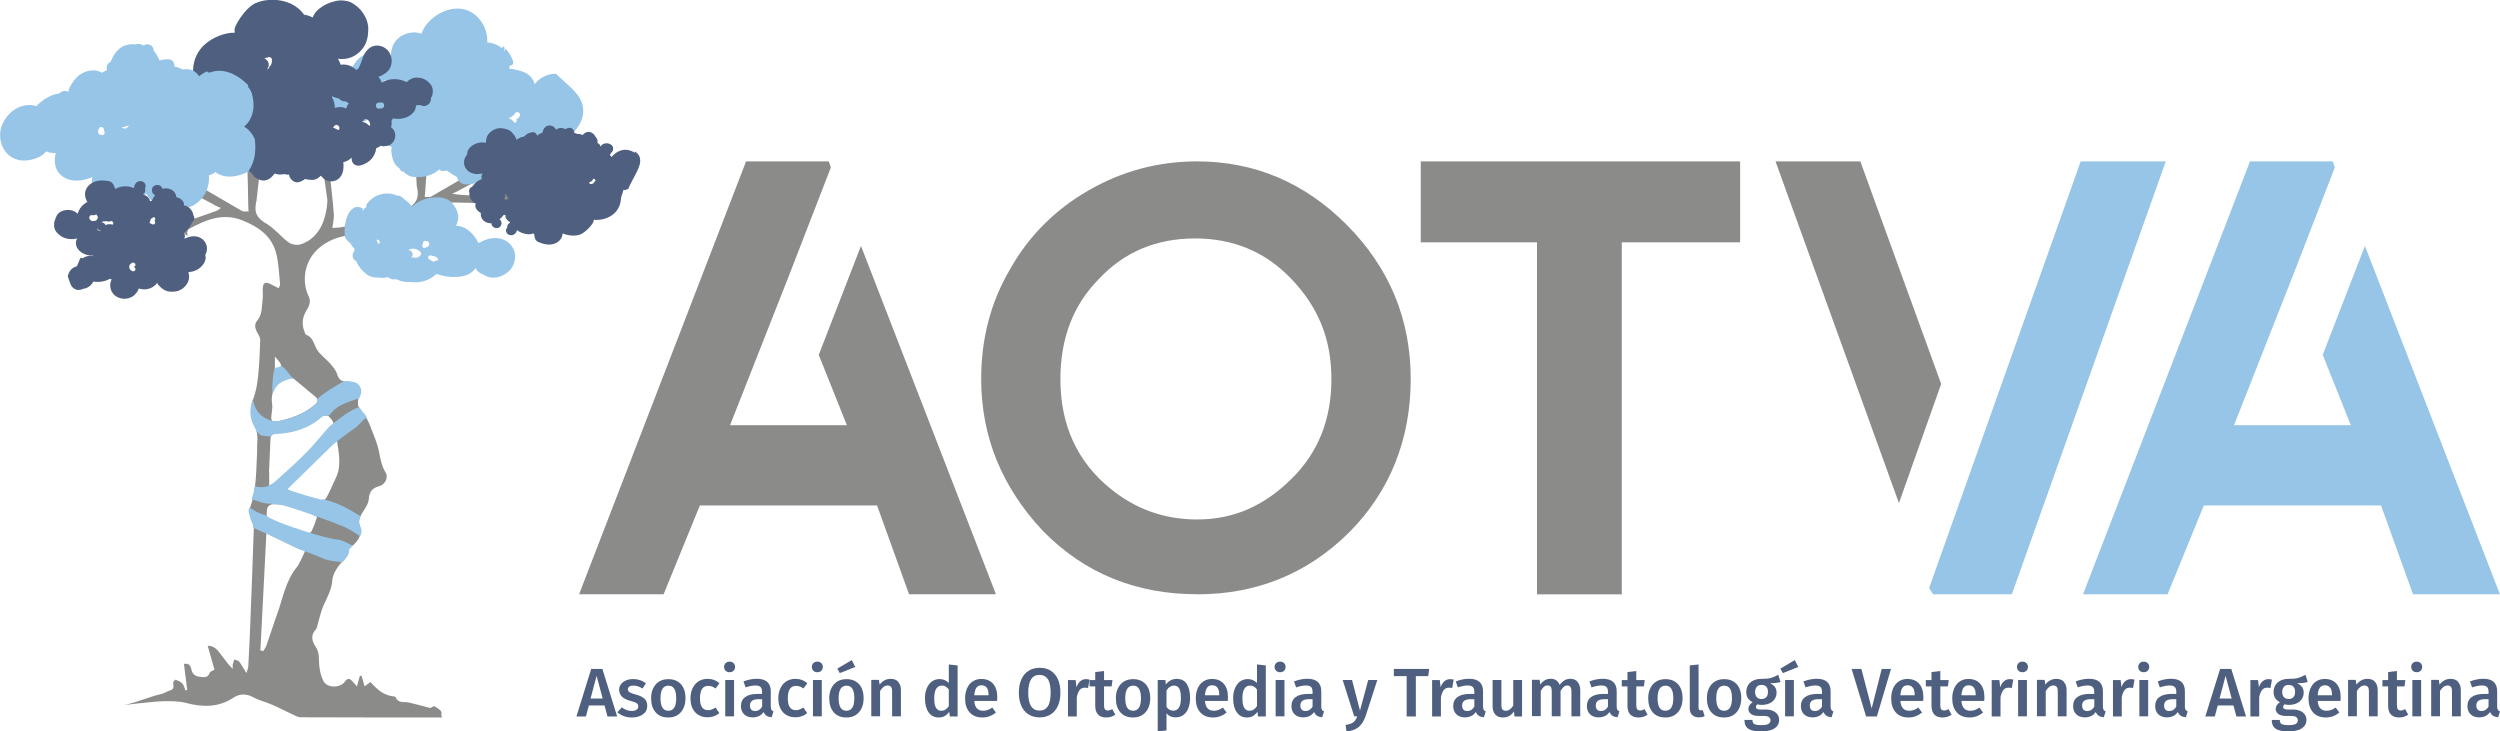
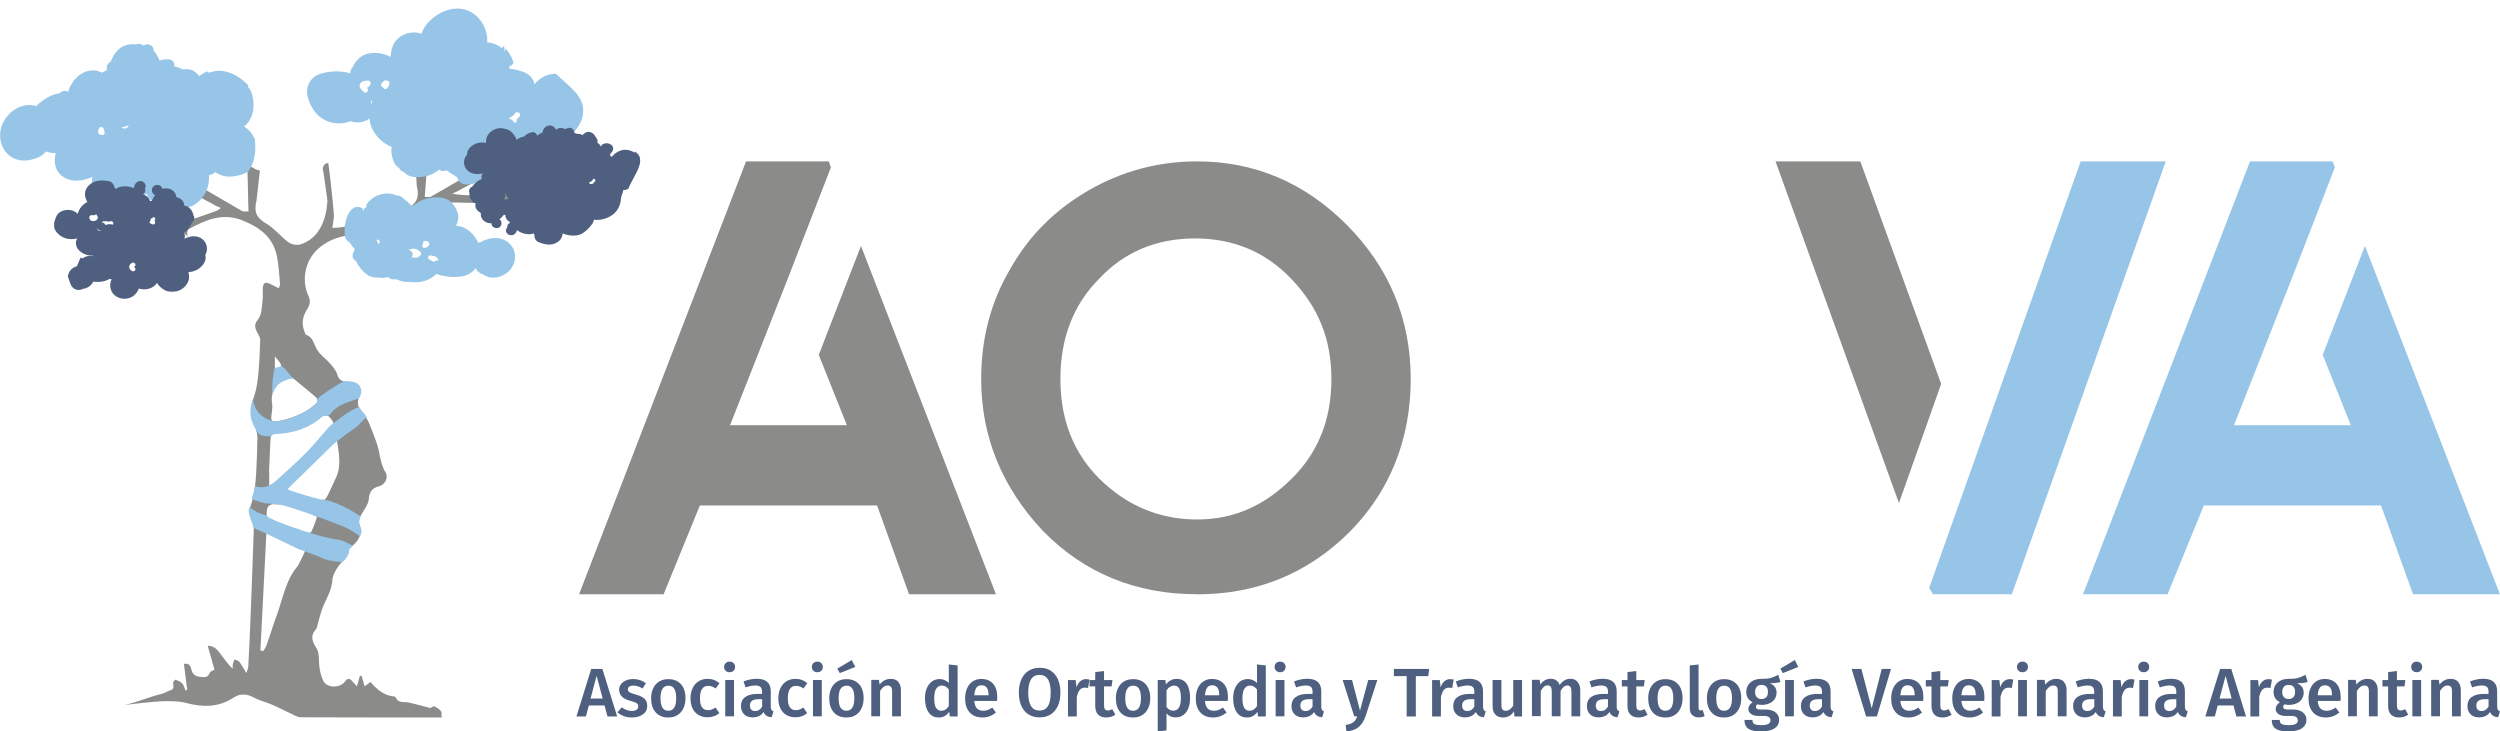
<svg xmlns="http://www.w3.org/2000/svg" id="Capa_2" data-name="Capa 2" viewBox="0 0 264.12 77.27">
  <defs>
    <style>
      .cls-1 {
        fill: #4e5f7f;
      }

      .cls-1, .cls-2, .cls-3 {
        stroke-width: 0px;
      }

      .cls-2 {
        fill: #96c5e8;
      }

      .cls-3 {
        fill: #8b8b8a;
      }
    </style>
  </defs>
  <g id="Capa_1-2" data-name="Capa 1">
    <g>
      <g>
        <path class="cls-1" d="M64.18,75.69l-.31-1.16h-1.66l-.31,1.16h-1l1.56-5.02h1.18l1.56,5.02h-1.02ZM62.39,73.8h1.28l-.64-2.4-.64,2.4Z" />
        <path class="cls-1" d="M68.24,72.19l-.36.55c-.33-.21-.65-.31-.97-.31-.18,0-.33.04-.43.11-.1.07-.15.16-.15.28,0,.09.02.16.07.22.04.06.12.11.24.16.11.05.28.11.51.17.42.11.73.26.93.44.2.18.3.44.3.77,0,.38-.16.68-.47.9-.31.22-.7.32-1.16.32-.32,0-.6-.05-.86-.15-.26-.1-.48-.23-.67-.4l.47-.52c.33.25.68.38,1.05.38.21,0,.37-.04.5-.12s.19-.2.19-.34c0-.11-.02-.2-.07-.27-.05-.07-.13-.12-.25-.17-.12-.05-.3-.11-.56-.18-.39-.11-.68-.26-.86-.45-.18-.19-.28-.43-.28-.72,0-.21.06-.4.19-.57s.3-.3.52-.4c.23-.1.48-.15.77-.15.52,0,.97.15,1.37.46Z" />
        <path class="cls-1" d="M71.94,72.28c.32.36.48.86.48,1.49,0,.4-.07.76-.22,1.06-.15.31-.35.55-.63.72-.27.17-.59.25-.97.25-.57,0-1.01-.18-1.33-.54-.32-.36-.48-.86-.48-1.49,0-.4.07-.76.22-1.06s.35-.54.63-.71c.27-.17.6-.25.97-.25.57,0,1.01.18,1.33.54ZM69.78,73.76c0,.46.07.79.21,1.01.14.22.35.32.62.32s.48-.11.62-.33c.14-.22.21-.55.21-1s-.07-.78-.21-1c-.14-.22-.34-.32-.61-.32-.56,0-.84.44-.84,1.32Z" />
        <path class="cls-1" d="M75.44,71.84c.2.07.39.19.57.34l-.41.56c-.13-.1-.26-.17-.38-.21-.12-.04-.25-.07-.4-.07-.58,0-.87.44-.87,1.32,0,.45.08.77.23.96.15.2.36.29.64.29.14,0,.26-.02.37-.07.11-.04.25-.11.4-.21l.41.59c-.36.3-.78.44-1.24.44-.37,0-.69-.08-.96-.24-.27-.16-.48-.39-.63-.69-.15-.3-.22-.65-.22-1.06s.07-.77.22-1.08c.15-.31.35-.55.63-.73.27-.17.59-.26.95-.26.25,0,.48.04.68.11Z" />
        <path class="cls-1" d="M77.5,70.06c.11.11.16.24.16.4s-.05.29-.16.4c-.11.11-.25.16-.42.16s-.31-.05-.42-.16c-.11-.11-.16-.24-.16-.4s.05-.29.16-.4c.11-.11.25-.16.42-.16s.32.05.42.16ZM77.55,71.84v3.84h-.93v-3.84h.93Z" />
        <path class="cls-1" d="M81.5,75c.05.07.12.12.22.16l-.2.62c-.22-.02-.4-.07-.53-.16-.14-.09-.24-.22-.32-.4-.13.19-.29.34-.49.43-.2.09-.42.14-.66.14-.38,0-.69-.11-.91-.33-.22-.22-.33-.5-.33-.86,0-.42.15-.74.45-.96.3-.22.74-.33,1.3-.33h.48v-.22c0-.25-.06-.42-.17-.52-.11-.1-.3-.15-.55-.15-.28,0-.62.07-1.02.2l-.22-.63c.48-.18.94-.28,1.4-.28.98,0,1.48.44,1.48,1.32v1.61c0,.15.02.26.07.33ZM80.52,74.65v-.78h-.39c-.6,0-.9.22-.9.67,0,.18.05.33.14.43s.23.15.41.15c.31,0,.56-.16.74-.47Z" />
        <path class="cls-1" d="M84.72,71.84c.2.07.39.19.57.34l-.41.56c-.13-.1-.26-.17-.38-.21-.12-.04-.25-.07-.4-.07-.58,0-.87.44-.87,1.32,0,.45.08.77.23.96.15.2.36.29.64.29.14,0,.26-.02.37-.07.11-.04.25-.11.4-.21l.41.59c-.36.3-.78.44-1.24.44-.37,0-.69-.08-.96-.24-.27-.16-.48-.39-.63-.69-.15-.3-.22-.65-.22-1.06s.07-.77.22-1.08c.15-.31.35-.55.63-.73.27-.17.59-.26.95-.26.25,0,.48.04.68.11Z" />
        <path class="cls-1" d="M86.77,70.06c.11.11.16.24.16.4s-.05.29-.16.4c-.11.11-.25.16-.42.16s-.31-.05-.42-.16c-.11-.11-.16-.24-.16-.4s.05-.29.16-.4c.11-.11.25-.16.42-.16s.32.05.42.16ZM86.82,71.84v3.84h-.93v-3.84h.93Z" />
        <path class="cls-1" d="M90.76,72.28c.32.36.48.86.48,1.49,0,.4-.07.76-.22,1.06-.15.31-.35.55-.63.72-.27.17-.59.25-.97.25-.57,0-1.01-.18-1.33-.54-.32-.36-.48-.86-.48-1.49,0-.4.07-.76.22-1.06s.35-.54.63-.71c.27-.17.6-.25.97-.25.57,0,1.01.18,1.33.54ZM89.98,69.73l.38.73-1.64.65-.26-.47,1.53-.91ZM88.6,73.76c0,.46.07.79.21,1.01.14.22.35.32.62.32s.48-.11.62-.33c.14-.22.21-.55.21-1s-.07-.78-.21-1c-.14-.22-.34-.32-.61-.32-.56,0-.84.44-.84,1.32Z" />
        <path class="cls-1" d="M94.89,72.04c.19.21.29.49.29.86v2.78h-.93v-2.64c0-.23-.04-.39-.12-.48-.08-.09-.2-.14-.35-.14s-.3.05-.43.15-.25.24-.37.43v2.67h-.93v-3.84h.81l.07.5c.31-.41.71-.61,1.17-.61.34,0,.61.1.8.31Z" />
        <path class="cls-1" d="M101.17,70.3v5.39h-.82l-.07-.49c-.12.18-.28.33-.46.44s-.4.16-.64.16c-.47,0-.83-.18-1.08-.55-.25-.36-.38-.86-.38-1.48,0-.39.06-.74.19-1.05.13-.31.31-.55.54-.72.23-.17.51-.26.82-.26.37,0,.69.14.97.41v-1.95l.93.1ZM99.88,74.97c.13-.08.24-.2.36-.37v-1.76c-.11-.14-.22-.24-.34-.31-.11-.07-.25-.1-.4-.1-.25,0-.44.11-.59.33-.14.22-.21.55-.21,1,0,.48.06.82.19,1.02.13.21.31.31.55.31.16,0,.31-.04.44-.12Z" />
        <path class="cls-1" d="M105.34,74.05h-2.41c.03.37.13.64.29.8.16.16.38.24.65.24.17,0,.33-.03.48-.08.15-.06.31-.14.48-.26l.39.53c-.43.34-.9.52-1.42.52-.59,0-1.04-.18-1.36-.54-.32-.36-.48-.85-.48-1.47,0-.39.07-.75.2-1.06.14-.31.33-.56.59-.73.26-.18.56-.27.92-.27.54,0,.95.17,1.25.51.3.34.44.82.44,1.43,0,.05,0,.17-.02.38ZM104.44,73.41c0-.67-.25-1.01-.75-1.01-.23,0-.41.08-.53.25s-.2.44-.23.8h1.51v-.04Z" />
        <path class="cls-1" d="M111,70.86c.33.2.58.5.76.89.18.39.27.87.27,1.42s-.09,1.02-.27,1.41c-.18.39-.43.69-.76.9-.33.21-.72.31-1.16.31s-.84-.1-1.17-.31c-.33-.2-.58-.5-.76-.89-.18-.39-.27-.86-.27-1.42s.09-1.01.27-1.41c.18-.39.43-.7.77-.9.33-.21.72-.31,1.17-.31s.84.1,1.17.31ZM108.94,71.75c-.2.3-.31.78-.31,1.44,0,1.25.4,1.88,1.19,1.88.39,0,.68-.15.88-.45.2-.3.3-.78.3-1.44s-.1-1.13-.3-1.43c-.2-.3-.5-.45-.88-.45s-.68.15-.89.45Z" />
        <path class="cls-1" d="M115.11,71.79l-.16.9c-.12-.03-.23-.04-.34-.04-.23,0-.41.08-.54.24-.13.16-.23.41-.31.75v2.05h-.93v-3.84h.81l.09.76c.09-.28.23-.49.4-.64.17-.15.38-.22.6-.22.14,0,.27.02.39.05Z" />
        <path class="cls-1" d="M117.82,75.51c-.14.1-.29.17-.45.22s-.34.07-.51.07c-.38,0-.67-.11-.86-.32-.2-.21-.29-.52-.29-.93v-2.03h-.6v-.67h.6v-.85l.93-.11v.96h.89l-.09.67h-.8v2.01c0,.19.03.32.1.41s.17.12.31.12.29-.05.46-.14l.33.6Z" />
        <path class="cls-1" d="M121.04,72.28c.32.36.48.86.48,1.49,0,.4-.07.76-.22,1.06-.15.31-.35.55-.63.72-.27.17-.59.25-.97.25-.57,0-1.01-.18-1.33-.54-.32-.36-.48-.86-.48-1.49,0-.4.07-.76.22-1.06s.35-.54.63-.71c.27-.17.6-.25.97-.25.57,0,1.01.18,1.33.54ZM118.88,73.76c0,.46.07.79.21,1.01.14.22.35.32.62.32s.48-.11.62-.33c.14-.22.21-.55.21-1s-.07-.78-.21-1c-.14-.22-.34-.32-.61-.32-.56,0-.84.44-.84,1.32Z" />
        <path class="cls-1" d="M125.38,72.26c.23.35.35.85.35,1.49,0,.4-.06.75-.18,1.06-.12.31-.29.55-.52.72-.23.17-.5.26-.82.26-.41,0-.73-.14-.97-.42v1.8l-.93.1v-5.43h.81l.05.47c.15-.19.32-.34.52-.44.19-.1.4-.15.61-.15.48,0,.84.18,1.08.53ZM124.76,73.76c0-.47-.06-.81-.18-1.02-.12-.21-.3-.31-.55-.31-.16,0-.3.05-.44.14s-.25.22-.35.38v1.73c.18.27.41.4.71.4.54,0,.81-.44.81-1.32Z" />
        <path class="cls-1" d="M129.71,74.05h-2.41c.03.37.13.64.29.8.16.16.38.24.65.24.17,0,.33-.03.48-.08.15-.06.31-.14.48-.26l.39.53c-.43.34-.9.52-1.42.52-.59,0-1.04-.18-1.36-.54-.32-.36-.48-.85-.48-1.47,0-.39.07-.75.2-1.06.14-.31.33-.56.59-.73.26-.18.56-.27.92-.27.54,0,.95.17,1.25.51.3.34.44.82.44,1.43,0,.05,0,.17-.02.38ZM128.81,73.41c0-.67-.25-1.01-.75-1.01-.23,0-.41.08-.53.25s-.2.44-.23.8h1.51v-.04Z" />
        <path class="cls-1" d="M133.73,70.3v5.39h-.82l-.07-.49c-.12.18-.28.33-.46.44s-.4.16-.64.16c-.47,0-.83-.18-1.08-.55-.25-.36-.38-.86-.38-1.48,0-.39.06-.74.19-1.05.13-.31.31-.55.54-.72.23-.17.51-.26.82-.26.37,0,.69.14.97.41v-1.95l.93.1ZM132.44,74.97c.13-.08.24-.2.36-.37v-1.76c-.11-.14-.22-.24-.34-.31-.11-.07-.25-.1-.4-.1-.25,0-.44.11-.59.33-.14.22-.21.55-.21,1,0,.48.06.82.19,1.02.13.21.31.31.55.31.16,0,.31-.04.44-.12Z" />
        <path class="cls-1" d="M135.66,70.06c.11.11.16.24.16.4s-.05.29-.16.4c-.11.11-.25.16-.42.16s-.31-.05-.42-.16c-.11-.11-.16-.24-.16-.4s.05-.29.16-.4c.11-.11.25-.16.42-.16s.32.05.42.16ZM135.7,71.84v3.84h-.93v-3.84h.93Z" />
        <path class="cls-1" d="M139.66,75c.05.07.12.12.22.16l-.2.62c-.22-.02-.4-.07-.53-.16-.14-.09-.24-.22-.32-.4-.13.19-.29.34-.49.43-.2.09-.42.14-.66.14-.38,0-.69-.11-.91-.33-.22-.22-.33-.5-.33-.86,0-.42.15-.74.45-.96.3-.22.74-.33,1.3-.33h.48v-.22c0-.25-.06-.42-.17-.52-.11-.1-.3-.15-.55-.15-.28,0-.62.07-1.02.2l-.22-.63c.48-.18.94-.28,1.4-.28.98,0,1.48.44,1.48,1.32v1.61c0,.15.02.26.07.33ZM138.67,74.65v-.78h-.39c-.6,0-.9.22-.9.67,0,.18.05.33.14.43s.23.15.41.15c.31,0,.56-.16.74-.47Z" />
        <path class="cls-1" d="M144.25,75.7c-.16.47-.39.84-.71,1.11-.31.26-.75.42-1.29.46l-.09-.68c.25-.04.45-.09.61-.16.15-.07.27-.16.37-.28.09-.12.18-.27.25-.47h-.32l-1.22-3.84h.99l.84,3.23.87-3.23h.96l-1.25,3.86Z" />
        <path class="cls-1" d="M150.99,70.67l-.1.76h-1.31v4.26h-.97v-4.26h-1.35v-.76h3.73Z" />
        <path class="cls-1" d="M153.58,71.79l-.16.9c-.12-.03-.23-.04-.34-.04-.23,0-.41.08-.54.24-.13.16-.23.41-.31.75v2.05h-.93v-3.84h.81l.09.76c.09-.28.23-.49.4-.64.17-.15.38-.22.6-.22.14,0,.27.02.39.05Z" />
        <path class="cls-1" d="M156.75,75c.05.07.12.12.22.16l-.2.62c-.22-.02-.4-.07-.53-.16-.14-.09-.24-.22-.32-.4-.13.19-.29.34-.49.43-.2.09-.42.14-.66.14-.38,0-.69-.11-.91-.33-.22-.22-.33-.5-.33-.86,0-.42.15-.74.45-.96.3-.22.74-.33,1.3-.33h.48v-.22c0-.25-.06-.42-.17-.52-.11-.1-.3-.15-.55-.15-.28,0-.62.07-1.02.2l-.22-.63c.48-.18.94-.28,1.4-.28.98,0,1.48.44,1.48,1.32v1.61c0,.15.02.26.07.33ZM155.76,74.65v-.78h-.39c-.6,0-.9.22-.9.67,0,.18.05.33.14.43s.23.15.41.15c.31,0,.56-.16.74-.47Z" />
        <path class="cls-1" d="M160.81,75.69h-.81l-.05-.54c-.14.22-.31.38-.5.49-.19.11-.42.16-.68.16-.34,0-.61-.11-.8-.32s-.28-.5-.28-.88v-2.76h.93v2.65c0,.22.04.37.11.46.07.09.19.14.36.14.3,0,.55-.18.78-.55v-2.7h.93v3.84Z" />
        <path class="cls-1" d="M166.67,72.05c.18.21.28.5.28.85v2.78h-.93v-2.64c0-.41-.14-.62-.42-.62-.15,0-.28.05-.39.14-.11.09-.22.24-.34.44v2.67h-.93v-2.64c0-.41-.14-.62-.42-.62-.16,0-.29.05-.4.14-.11.09-.22.24-.34.44v2.67h-.93v-3.84h.81l.07.5c.29-.41.66-.61,1.11-.61.22,0,.42.06.58.17.16.11.28.27.35.48.16-.21.33-.37.51-.48s.4-.17.64-.17c.31,0,.56.11.74.32Z" />
        <path class="cls-1" d="M170.87,75c.05.07.12.12.22.16l-.2.62c-.22-.02-.4-.07-.53-.16-.14-.09-.24-.22-.32-.4-.13.19-.29.34-.49.43s-.42.14-.66.14c-.38,0-.69-.11-.91-.33-.22-.22-.33-.5-.33-.86,0-.42.15-.74.45-.96.3-.22.74-.33,1.3-.33h.48v-.22c0-.25-.06-.42-.17-.52-.11-.1-.3-.15-.55-.15-.28,0-.62.07-1.02.2l-.22-.63c.48-.18.94-.28,1.4-.28.98,0,1.48.44,1.48,1.32v1.61c0,.15.02.26.07.33ZM169.88,74.65v-.78h-.39c-.6,0-.9.22-.9.67,0,.18.05.33.14.43.09.1.23.15.41.15.31,0,.56-.16.74-.47Z" />
        <path class="cls-1" d="M174.05,75.51c-.14.1-.29.17-.45.22s-.34.07-.51.07c-.38,0-.66-.11-.86-.32-.2-.21-.29-.52-.29-.93v-2.03h-.6v-.67h.6v-.85l.93-.11v.96h.89l-.09.67h-.8v2.01c0,.19.03.32.1.41.07.08.17.12.31.12s.29-.05.46-.14l.33.6Z" />
        <path class="cls-1" d="M177.28,72.28c.32.36.48.86.48,1.49,0,.4-.07.76-.22,1.06-.15.31-.35.55-.63.72-.27.17-.59.25-.97.25-.57,0-1.01-.18-1.33-.54-.32-.36-.48-.86-.48-1.49,0-.4.07-.76.22-1.06.15-.31.35-.54.63-.71.27-.17.6-.25.97-.25.57,0,1.01.18,1.33.54ZM175.12,73.76c0,.46.07.79.21,1.01.14.22.35.32.62.32s.48-.11.62-.33c.14-.22.21-.55.21-1s-.07-.78-.21-1c-.14-.22-.34-.32-.61-.32-.56,0-.84.44-.84,1.32Z" />
        <path class="cls-1" d="M178.77,75.54c-.17-.17-.25-.42-.25-.73v-4.51l.93-.1v4.58c0,.18.07.27.22.27.07,0,.15-.01.22-.04l.2.65c-.19.09-.4.13-.62.13-.3,0-.53-.09-.69-.26Z" />
        <path class="cls-1" d="M183.48,72.28c.32.36.48.86.48,1.49,0,.4-.07.76-.22,1.06-.15.31-.35.55-.63.72-.27.17-.59.25-.97.25-.57,0-1.01-.18-1.33-.54-.32-.36-.48-.86-.48-1.49,0-.4.07-.76.22-1.06.15-.31.35-.54.63-.71.27-.17.6-.25.97-.25.57,0,1.01.18,1.33.54ZM181.32,73.76c0,.46.07.79.21,1.01.14.22.35.32.62.32s.48-.11.62-.33c.14-.22.21-.55.21-1s-.07-.78-.21-1c-.14-.22-.34-.32-.61-.32-.56,0-.84.44-.84,1.32Z" />
        <path class="cls-1" d="M188.1,72.05c-.25.09-.62.13-1.11.13.24.11.41.24.53.4.11.16.17.36.17.59,0,.25-.06.47-.19.67-.12.19-.3.35-.54.46-.24.11-.51.17-.83.17-.17,0-.33-.02-.46-.06-.11.07-.16.17-.16.28,0,.18.15.27.46.27h.59c.28,0,.53.05.74.14.21.09.37.22.49.39s.17.35.17.56c0,.39-.16.69-.49.9-.33.22-.8.32-1.42.32-.45,0-.8-.05-1.05-.14-.25-.09-.44-.22-.54-.4-.11-.17-.16-.4-.16-.67h.84c0,.14.03.24.08.32.05.08.14.14.28.17.13.04.33.06.58.06.35,0,.6-.04.75-.13.15-.09.22-.21.22-.38,0-.15-.06-.26-.17-.34-.11-.08-.27-.12-.49-.12h-.58c-.36,0-.64-.07-.82-.21s-.28-.32-.28-.53c0-.14.04-.27.12-.39s.19-.23.33-.32c-.23-.12-.4-.27-.51-.45-.11-.18-.16-.39-.16-.64,0-.28.07-.52.2-.73.14-.21.32-.37.56-.48.24-.11.52-.17.83-.17.41,0,.74-.02.98-.09.25-.07.52-.18.81-.34l.23.74ZM185.6,72.57c-.12.13-.18.31-.18.53s.06.42.18.55c.12.14.29.2.5.2s.39-.07.51-.2c.12-.13.17-.32.17-.56,0-.48-.23-.73-.7-.73-.21,0-.37.07-.49.2Z" />
        <path class="cls-1" d="M189.61,69.73l.38.73-1.64.65-.26-.47,1.53-.91ZM189.52,71.84v3.84h-.93v-3.84h.93Z" />
        <path class="cls-1" d="M193.48,75c.05.07.12.12.22.16l-.2.62c-.22-.02-.4-.07-.53-.16-.14-.09-.24-.22-.32-.4-.13.19-.29.34-.49.43-.2.09-.42.14-.66.14-.38,0-.69-.11-.91-.33-.22-.22-.33-.5-.33-.86,0-.42.15-.74.45-.96s.74-.33,1.3-.33h.48v-.22c0-.25-.06-.42-.17-.52s-.3-.15-.55-.15c-.28,0-.62.07-1.02.2l-.22-.63c.48-.18.94-.28,1.4-.28.98,0,1.47.44,1.47,1.32v1.61c0,.15.02.26.07.33ZM192.49,74.65v-.78h-.39c-.6,0-.9.22-.9.67,0,.18.05.33.14.43.09.1.23.15.41.15.31,0,.56-.16.74-.47Z" />
        <path class="cls-1" d="M199.78,70.67l-1.49,5.02h-1.14l-1.53-5.02h1.03l1.09,4.17,1.06-4.17h.98Z" />
        <path class="cls-1" d="M203.18,74.05h-2.41c.03.37.13.64.29.8.16.16.38.24.65.24.17,0,.33-.03.48-.08.15-.06.31-.14.48-.26l.39.53c-.43.34-.9.52-1.42.52-.59,0-1.04-.18-1.36-.54-.32-.36-.48-.85-.48-1.47,0-.39.07-.75.2-1.06.14-.31.33-.56.59-.73.26-.18.56-.27.92-.27.54,0,.95.17,1.25.51.3.34.44.82.44,1.43,0,.05,0,.17-.02.38ZM202.28,73.41c0-.67-.25-1.01-.75-1.01-.23,0-.41.08-.53.25-.13.17-.2.44-.23.8h1.51v-.04Z" />
        <path class="cls-1" d="M206.17,75.51c-.14.1-.29.17-.45.22s-.34.07-.51.07c-.38,0-.67-.11-.86-.32s-.29-.52-.29-.93v-2.03h-.6v-.67h.6v-.85l.93-.11v.96h.89l-.09.67h-.8v2.01c0,.19.03.32.1.41.07.08.17.12.31.12s.29-.05.46-.14l.33.6Z" />
        <path class="cls-1" d="M209.63,74.05h-2.41c.03.37.13.64.29.8.16.16.38.24.65.24.17,0,.33-.03.48-.08.15-.06.31-.14.48-.26l.39.53c-.43.34-.9.52-1.42.52-.59,0-1.04-.18-1.36-.54-.32-.36-.48-.85-.48-1.47,0-.39.07-.75.2-1.06.14-.31.33-.56.59-.73.26-.18.56-.27.92-.27.54,0,.95.17,1.25.51.3.34.44.82.44,1.43,0,.05,0,.17-.02.38ZM208.73,73.41c0-.67-.25-1.01-.75-1.01-.23,0-.41.08-.53.25-.13.17-.2.44-.23.8h1.51v-.04Z" />
        <path class="cls-1" d="M212.7,71.79l-.16.9c-.12-.03-.23-.04-.34-.04-.23,0-.41.08-.54.24-.13.16-.24.41-.31.75v2.05h-.93v-3.84h.81l.09.76c.09-.28.22-.49.4-.64.17-.15.38-.22.6-.22.14,0,.27.02.39.05Z" />
        <path class="cls-1" d="M214.09,70.06c.11.11.16.24.16.4s-.05.29-.16.4-.25.16-.42.16-.31-.05-.42-.16c-.11-.11-.16-.24-.16-.4s.05-.29.16-.4.25-.16.42-.16.32.05.42.16ZM214.14,71.84v3.84h-.93v-3.84h.93Z" />
        <path class="cls-1" d="M218.04,72.04c.19.21.29.49.29.86v2.78h-.93v-2.64c0-.23-.04-.39-.12-.48-.08-.09-.2-.14-.35-.14s-.3.05-.43.15c-.13.1-.25.24-.37.43v2.67h-.93v-3.84h.81l.07.5c.31-.41.71-.61,1.17-.61.34,0,.61.1.8.31Z" />
        <path class="cls-1" d="M222.24,75c.05.07.12.12.22.16l-.2.62c-.22-.02-.4-.07-.53-.16-.14-.09-.24-.22-.32-.4-.13.19-.29.34-.49.43s-.42.14-.66.14c-.38,0-.69-.11-.91-.33-.22-.22-.33-.5-.33-.86,0-.42.15-.74.45-.96.3-.22.74-.33,1.3-.33h.48v-.22c0-.25-.06-.42-.17-.52-.11-.1-.3-.15-.55-.15-.28,0-.62.07-1.02.2l-.22-.63c.48-.18.94-.28,1.4-.28.98,0,1.48.44,1.48,1.32v1.61c0,.15.02.26.07.33ZM221.26,74.65v-.78h-.39c-.6,0-.9.22-.9.67,0,.18.05.33.14.43.09.1.23.15.41.15.31,0,.56-.16.74-.47Z" />
        <path class="cls-1" d="M225.51,71.79l-.16.9c-.12-.03-.23-.04-.34-.04-.23,0-.41.08-.54.24-.13.16-.24.41-.31.75v2.05h-.93v-3.84h.81l.09.76c.09-.28.22-.49.4-.64.17-.15.38-.22.6-.22.14,0,.27.02.39.05Z" />
        <path class="cls-1" d="M226.9,70.06c.11.11.16.24.16.4s-.05.29-.16.4-.25.16-.42.16-.31-.05-.42-.16c-.11-.11-.16-.24-.16-.4s.05-.29.16-.4.25-.16.42-.16.32.05.42.16ZM226.95,71.84v3.84h-.93v-3.84h.93Z" />
        <path class="cls-1" d="M230.91,75c.05.07.12.12.22.16l-.2.62c-.22-.02-.4-.07-.53-.16-.14-.09-.24-.22-.32-.4-.13.19-.29.34-.49.43-.2.09-.42.14-.66.14-.38,0-.69-.11-.91-.33-.22-.22-.33-.5-.33-.86,0-.42.15-.74.45-.96s.74-.33,1.3-.33h.48v-.22c0-.25-.06-.42-.17-.52s-.3-.15-.55-.15c-.28,0-.62.07-1.02.2l-.22-.63c.48-.18.94-.28,1.4-.28.98,0,1.47.44,1.47,1.32v1.61c0,.15.02.26.07.33ZM229.92,74.65v-.78h-.39c-.6,0-.9.22-.9.67,0,.18.05.33.14.43.09.1.23.15.41.15.31,0,.56-.16.74-.47Z" />
        <path class="cls-1" d="M236.27,75.69l-.31-1.16h-1.66l-.31,1.16h-1l1.56-5.02h1.18l1.56,5.02h-1.02ZM234.49,73.8h1.28l-.64-2.4-.64,2.4Z" />
        <path class="cls-1" d="M240.03,71.79l-.16.9c-.12-.03-.23-.04-.34-.04-.23,0-.41.08-.54.24-.13.16-.24.41-.31.75v2.05h-.93v-3.84h.81l.09.76c.09-.28.22-.49.4-.64.17-.15.38-.22.6-.22.14,0,.27.02.39.05Z" />
        <path class="cls-1" d="M243.79,72.05c-.25.09-.62.13-1.11.13.24.11.41.24.53.4.11.16.17.36.17.59,0,.25-.06.47-.19.67-.12.19-.3.35-.54.46-.24.11-.51.17-.82.17-.17,0-.33-.02-.46-.06-.11.07-.16.17-.16.28,0,.18.16.27.47.27h.59c.28,0,.53.05.74.14.21.09.37.22.49.39s.17.35.17.56c0,.39-.17.69-.49.9-.33.22-.8.32-1.42.32-.45,0-.8-.05-1.05-.14-.25-.09-.43-.22-.54-.4-.11-.17-.16-.4-.16-.67h.84c0,.14.03.24.08.32.05.08.14.14.28.17.13.04.33.06.58.06.35,0,.6-.04.75-.13.15-.09.22-.21.22-.38,0-.15-.06-.26-.17-.34-.11-.08-.27-.12-.49-.12h-.58c-.36,0-.64-.07-.82-.21-.18-.14-.28-.32-.28-.53,0-.14.04-.27.12-.39.08-.13.19-.23.33-.32-.23-.12-.4-.27-.51-.45s-.16-.39-.16-.64c0-.28.07-.52.2-.73.14-.21.32-.37.56-.48.24-.11.51-.17.82-.17.41,0,.74-.02.98-.09.25-.07.52-.18.81-.34l.23.74ZM241.29,72.57c-.12.13-.18.31-.18.53s.06.42.18.55c.12.14.29.2.5.2s.39-.07.51-.2c.12-.13.17-.32.17-.56,0-.48-.23-.73-.7-.73-.21,0-.37.07-.49.2Z" />
        <path class="cls-1" d="M247.27,74.05h-2.41c.03.37.13.64.29.8.16.16.38.24.65.24.17,0,.33-.03.48-.08.15-.06.31-.14.48-.26l.39.53c-.43.34-.9.52-1.42.52-.59,0-1.04-.18-1.36-.54-.32-.36-.48-.85-.48-1.47,0-.39.07-.75.2-1.06.14-.31.33-.56.59-.73.26-.18.56-.27.92-.27.54,0,.95.17,1.25.51s.44.82.44,1.43c0,.05,0,.17-.02.38ZM246.37,73.41c0-.67-.25-1.01-.75-1.01-.23,0-.41.08-.53.25-.13.17-.2.44-.23.8h1.51v-.04Z" />
        <path class="cls-1" d="M250.91,72.04c.19.21.29.49.29.86v2.78h-.93v-2.64c0-.23-.04-.39-.12-.48-.08-.09-.2-.14-.35-.14s-.3.05-.43.15c-.13.1-.25.24-.37.43v2.67h-.93v-3.84h.81l.07.5c.31-.41.71-.61,1.17-.61.34,0,.61.1.8.31Z" />
        <path class="cls-1" d="M254.41,75.51c-.14.1-.29.17-.45.22s-.34.07-.51.07c-.38,0-.66-.11-.86-.32-.2-.21-.29-.52-.29-.93v-2.03h-.6v-.67h.6v-.85l.93-.11v.96h.89l-.09.67h-.8v2.01c0,.19.03.32.1.41.07.08.17.12.31.12s.29-.05.46-.14l.33.6Z" />
        <path class="cls-1" d="M255.74,70.06c.11.11.16.24.16.4s-.05.29-.16.4-.25.16-.42.16-.31-.05-.42-.16c-.11-.11-.16-.24-.16-.4s.05-.29.16-.4.25-.16.42-.16.32.05.42.16ZM255.79,71.84v3.84h-.93v-3.84h.93Z" />
        <path class="cls-1" d="M259.69,72.04c.19.21.29.49.29.86v2.78h-.93v-2.64c0-.23-.04-.39-.12-.48-.08-.09-.2-.14-.35-.14s-.3.05-.43.15c-.13.1-.25.24-.37.43v2.67h-.93v-3.84h.81l.07.5c.31-.41.7-.61,1.17-.61.34,0,.61.1.8.31Z" />
        <path class="cls-1" d="M263.9,75c.05.07.12.12.22.16l-.2.62c-.22-.02-.4-.07-.53-.16-.14-.09-.24-.22-.32-.4-.13.19-.29.34-.49.43-.2.09-.42.14-.66.14-.38,0-.69-.11-.91-.33-.22-.22-.33-.5-.33-.86,0-.42.15-.74.45-.96s.74-.33,1.3-.33h.48v-.22c0-.25-.06-.42-.17-.52s-.3-.15-.55-.15c-.28,0-.62.07-1.02.2l-.22-.63c.48-.18.94-.28,1.4-.28.98,0,1.47.44,1.47,1.32v1.61c0,.15.02.26.07.33ZM262.91,74.65v-.78h-.39c-.6,0-.9.22-.9.67,0,.18.05.33.14.43.09.1.23.15.41.15.31,0,.56-.16.74-.47Z" />
      </g>
      <g>
        <g>
          <path class="cls-3" d="M87.56,17.05l.22.64-4.46,11.51-6.19,15.72h12.34l-2.97-7.43,4.46-11.51,14.26,36.8h-9.18l-3.38-9.38h-18.72l-3.83,9.38h-8.93l17.64-45.73h8.74Z" />
          <path class="cls-3" d="M126.47,62.78c-6.49,0-11.92-2.23-16.3-6.7-4.34-4.63-6.51-9.98-6.51-16.04,0-4.29,1.02-8.16,3.06-11.61,1.96-3.49,4.72-6.26,8.29-8.32,3.55-2.04,7.37-3.06,11.45-3.06,6.08,0,11.35,2.23,15.82,6.7,4.51,4.55,6.76,9.98,6.76,16.3s-2.18,11.87-6.54,16.23c-4.4,4.34-9.75,6.51-16.04,6.51ZM126.47,54.88c1.93,0,3.73-.36,5.37-1.08,1.65-.72,3.17-1.79,4.58-3.19,2.83-2.76,4.24-6.28,4.24-10.56s-1.41-7.63-4.24-10.59c-2.72-2.85-6.11-4.27-10.17-4.27s-7.48,1.42-10.14,4.27c-2.72,2.74-4.08,6.27-4.08,10.59,0,4.85,1.76,8.71,5.29,11.58,2.66,2.17,5.71,3.25,9.15,3.25Z" />
-           <path class="cls-3" d="M183.84,17.05v8.55h-12.5v37.19h-8.96V25.6h-12.28v-8.55h33.74Z" />
          <polygon class="cls-2" points="228.81 17.05 212.55 62.78 204.22 62.78 203.81 62.12 219.82 17.05 228.81 17.05" />
          <polygon class="cls-3" points="196.54 17.05 205.08 40.56 200.62 53.15 187.58 17.05 196.54 17.05" />
          <path class="cls-2" d="M246.45,17.05l.22.64-4.46,11.51-6.19,15.72h12.34l-2.97-7.43,4.46-11.51,14.26,36.8h-9.18l-3.38-9.38h-18.72l-3.83,9.38h-8.93l17.64-45.73h8.74Z" />
        </g>
        <g>
          <g>
            <path class="cls-3" d="M54.47,20.21c-1.4.71-6.37.44-6.68.23.23-.1.39-.14.52-.22.36-.23,2.41-1.26,2.77-1.5-.34-.15-.69-.4-1.01-.6-.94.59-3.53,2.06-4.49,2.63-.18.11-.47.04-.71.06.06-.38.21-3.33.33-3.69.04-.12-.72-.2-1.36-.16.1.77.18,2.64.19,2.69.3,1.2,0,1.84-1.06,2.45-.37.21-.68.51-1.01.79-.32.27-.61.58-.93.86.28.49.62.94.97,1.39.5-1.77,1.88-2.72,3.54-3.39,2.08-.83,4.17.16,11.55-.61.15-.02-3.26-.67-2.62-.93Z" />
            <path class="cls-3" d="M43.69,16.98s.1,0,.15,0c-.05-.38-.1-.5-.15,0Z" />
            <path class="cls-3" d="M45.82,74.62c-.1.04-.2.09-.3.16-.07.04-.21-.02-.32-.05-.68-.17-1.36-.37-2.05-.52-.49-.1-1.09.12-1.35-.55-.02-.05-.16-.08-.24-.09-1.05-.11-1.76-.77-2.42-1.52-.2.15-.39.29-.62.46-.12-.42-.22-.76-.32-1.11-.06,0-.12,0-.18,0-.09.33-.18.66-.31,1.11-.23-.26-.37-.4-.5-.55-.27-.31-.5-.33-.75.03-.52.73-1.92.73-2.31-.07-.27-.56-.41-1.22-.44-1.85-.03-.61.02-1.18-.36-1.74-.39-.58-.57-1.23.03-1.85.12-.13.13-.37.19-.56.2-.66.34-1.35.62-1.98.39-.86.85-1.65.92-2.65.04-.54.37-1.11.71-1.56.4-.53,1-.9,1.04-1.67,0-.15.25-.3.4-.42.68-.56,1.04-1.37.77-2.02-.23-.55-.05-.94.21-1.38.29-.48.68-.98.72-1.5.06-.78.34-1.17,1.09-1.37.65-.17,1.01-.94.69-1.45-.42-.67-.54-1.4-.69-2.16-.18-.91-.56-1.78-.9-2.65-.18-.47-.39-.98-.73-1.33-.59-.61-.79-1.19-.43-2,.32-.7-.03-1.22-.8-1.37-.2-.04-.4-.07-.6-.08-.51-.03-.8-.23-.96-.77-.13-.42-.45-.81-.75-1.15-.45-.52-1.08-.93-1.41-1.51-.33-.57-.39-1.28-1.14-1.54-.09-.03-.12-.23-.17-.35-.34-.82-.18-1.6.28-2.32.28-.45.41-.89.16-1.4-.77-1.63-.4-3.66.91-4.91.93-.89,2.07-1.33,3.32-1.53.46-.07.9-.26,1.35-.39.11-.04.23-.07.34-.11-.11-.26-.2-.54-.27-.81-.7.16-1.39.31-2.09.45-.33.07-.68.06-1.05.09.07-.55.19-1,.16-1.44-.1-1.35-.39-4.03-.58-5.37-.36-.17-.61.42-.59.53.17.97.38,2.62.49,3.36-.12,2.37-1.06,4.09-2.84,4.66-.35.11-.86.03-1.17-.16-.52-.32-.94-.82-1.41-1.23-.32-.28-.64-.58-1.01-.79-1.07-.61-1.36-1.25-1.06-2.45.02-.08.34-3.11.36-3.18-.66-.06-1.42-.83-1.38-.71.12.36.12,4.66.18,5.04-.24-.02-.53.05-.71-.06-.96-.57-3.55-2.04-4.49-2.63-.31.19-.67.45-1.01.6.36.23,2.4,1.27,2.77,1.5.13.08.29.12.52.22-.3.21-.37.28-.44.3-1.59.56-3.19,1.11-4.77,1.69.64.26,1.23.61,1.76,1.03-.03-.05-.05-.09-.08-.14-.09-.14,0-.58.14-.65,1.77-.97,3.57-1.75,5.65-.92,1.73.69,3.17,1.69,3.61,3.61.24,1.03.27,2.1.38,3.15.01.12-.09.26-.15.41-.34-.17-.61-.32-.89-.45-.52-.25-.75-.13-.79.44-.03.38.04.77-.01,1.15-.11.78-.01,1.61-.59,2.3-.34.4-.2.88.07,1.33.13.22.27.49.26.73-.04,1.26-.09,2.52-.22,3.77-.08.8-.22,1.61-.49,2.36-.33.93-.4,1.86.04,2.69.37.72.42,1.4.35,2.15-.02.2,0,.41,0,.61-.12,2.08-.03,4.19-.79,6.2-.11.29.08.72.17,1.07.07.28.28.54.27.81-.11,3.36-.24,6.72-.37,10.07-.06,1.57-.13,3.15-.22,4.72-.01.2-.11.41-.2.71-.31-.5-.5-.88-.76-1.21-.1-.13-.34-.16-.52-.23-.05.18-.13.36-.16.54-.03.15,0,.3,0,.45-.49-.45-.8-.94-1.16-1.39-.36-.45-.65-1.04-1.49-1.05.25.89.49,1.71.72,2.53-.18.11-.45.18-.5.32-.2.58-.62.48-1.05.43-.48-.05-.78-.27-.89-.77-.08-.34-.21-.7-.79-.59.12.93.23,1.84.35,2.75-.06.02-.13.04-.19.05-.1-.25-.16-.54-.33-.73-.17-.19-.45-.3-.71-.4-.05-.02-.26.2-.26.31,0,.33.19.67-.32.82-.32.09-.61.31-.93.38-.97.2-2.89.98-3.86,1.15-.39.07,2.89-.37,4.22-.39.76-.01,1.55,0,2.28.19,1.76.47,3.42.47,5-.57.67-.44,1.37-.42,2.11-.02.63.34,1.34.5,2,.79.65.28,1.27.62,1.92.91.35.16.72.4,1.08.4,4.98.02,9.95.02,14.93.02-.32-.37.41-.54-.86-1.2ZM35.5,50.45c-.33.69-.62,1.4-.98,2.07-.09.17-.46.55-.65.51-.94-.23-1.84-.74-2.76-1.02-.19-.06-.59-.12-.92-.26,1.77-1.74,3.62-3.56,5.39-5.3.23,1.41.5,2.79-.08,4ZM29.04,37.67c.87.97.87,1.06,0,1.42v-1.42ZM28.76,42.71c-.28-1.51.67-2.35,1.7-2.95.13-.07.52.22.64.31.74.59,1.44,1.22,2.17,1.8.35.28.39.55.04.85-1.16,1.01-2.57,1.52-4.05,1.8-.46.04-.62-.02-.6-.44.02-.38.16-1.02.09-1.38ZM28.42,49.86c.04-1.13.1-2.25.15-3.38.02-.4.1-.68.61-.7,1.8-.07,3.44-.58,4.83-1.79.14-.12.57-.15.68-.04.27.3.79.72.38,1.18-.84.94-1.82,1.88-2.7,2.78-1.04,1.06-2.17,2.04-3.26,3.04-.16.14-.36.24-.67.43,0-.62-.01-1.07,0-1.51ZM32.17,58.37c-.2.37-.55,1.24-.82,1.56-1.17,1.43-1.45,3.23-2.05,4.89-.41,1.12-.75,2.25-1.15,3.37-.07.21-.22.4-.34.6-.1-.03-.2-.05-.3-.08.2-4.08.44-8.35.64-12.49.21.05.28.26.37.3,1.01.48,2.02.98,3.04,1.46.39.18.82-.04.59.4ZM32.26,56.43c-1.39-.2-2.86-.62-3.93-1.52-.23-.19-.16-.82-.12-1.1.07-.45.49-.6.95-.53.09.01.18,0,.27.01,1.39-.02,2.64.42,3.78,1.19.07.05.3.07.29.1-.15.5-.36,1.09-.59,1.55-.08.17-.45.32-.66.29Z" />
          </g>
          <g>
            <path class="cls-2" d="M27.09,45.55c.01.05.15.09.17.15,0,.02.02.03.03.05,0,.01.02.03.02.04.02.03.05.05.08.08,0,0,0,0,0,0,0,0,0,0,0,0,.01,0,.03.02.04.03.03.02.07.04.1.06.01,0,.03.01.04.02.04.01.08.03.13.04.09.02.18.04.27.05.02,0,.03,0,.05,0,.05,0,.09,0,.14.01.15.01.3.02.46.04.08-.16.23-.26.52-.27,1.82-.07,3.47-.58,4.87-1.81.11-.1.41-.13.58-.09.1-.05.2-.1.3-.15.01-.03.02-.07.04-.1.54-.7,1.28-1.03,2.1-1.31.31-.1.63-.21.94-.34.02-.07.05-.15.09-.23.26-.5.06-1.31-.72-1.47-.2-.04-.4-.07-.61-.09-.13,0-.33.06-.43.03-.99.56-1.95,1.13-2.8,1.87.11.18.07.35-.18.57-1.17,1.02-2.56,1.52-4.05,1.8-.39.03-2.24-.27-2.56-2.38-.33.93-.36,1.84.04,2.7.2.43.31.56.34.7Z" />
            <path class="cls-2" d="M28.6,54.76c-.13-.02-.25-.1-.32-.2.05.07,0,.02-.03-.02,0,0-.16-.09-.2-.11-.01,0-.03-.01-.03-.01-.03,0-.54-.18-.76-.27-.27-.12-.51-.3-.76-.45-.05-.03-.1-.06-.15-.09-.02.05-.03.09-.05.14-.11.3.08.72.17,1.08.07.28.28.55.27.81,0,.04,0,.07,0,.11.11.07,1.67.74,1.76.79,1.02.49,2.04.99,3.07,1.47.19.09,1.98.69,2.68,1.05.62.2,1.28.28,1.94.33.34-.36.67-.72.71-1.29,0-.15.25-.3.4-.43,0,0,0,0,.01-.01-.56-.22-1.08-.61-1.68-.66-1.36-.12-5.84-1.6-7.02-2.22Z" />
            <path class="cls-2" d="M37.44,45.27c.5-.32.81-.88,1.32-1.19-.09-.14-.18-.27-.29-.39-.21-.22-.37-.44-.48-.67-.98.16-3.02,1.91-3.2,2.04-.82.92-1.59,1.9-2.45,2.77-1.05,1.07-2.18,2.05-3.29,3.06-.16.14-.36.24-.68.44,0,0,0-.01,0-.02-.07.06-.74.3-1.45.05-.12.39-.05.61-.23,1-.03.12-.06.25-.09.37.02.01.03.02.05.03.68.19,1.2.49,2.02.45.04,0,.07.03.1.05.11-.01.23-.02.35,0,.09.01.18.01.27.01,1.42.27,5.95,1.95,6.94,2.38.57.25,1.22.64,1.7,1.01.24-.43.2-.65.03-1.05-.18-.41-.12-.74.04-1.06-1.26-.79-2.54-1.52-4.01-1.8-.08.02-.15.03-.21.02-.94-.23-1.87-.52-2.8-.8-.19-.06-.37-.15-.71-.29,1.62-1.59,3.15-3.09,4.76-4.66.01-.03,1.52-1.24,2.31-1.76Z" />
          </g>
          <path class="cls-2" d="M30.74,39.76c-.04-.06-.08-.11-.12-.17-.02-.03-.04-.05-.06-.08,0,0,0,0,0-.01,0,0,0,0,0,0-.17-.22-.35-.42-.55-.62-.09-.09-.19-.18-.29-.26-.05.15-.64.24-.64.24-.25.09-.39,2.76-.28,2.73.31-.67.47-1.11,1.55-1.48.58-.2.67-.05.76-.04-.04-.06-.31-.25-.36-.31Z" />
          <path class="cls-2" d="M34.4,12.73c.72.3,1.28.37,2.06.25.18-.03.37-.09.54-.18.39.14.81.18,1.27.08.3-.06.55-.2.76-.37.04.51.2,1.02.53,1.51.46.7,1.1,1.21,1.83,1.51-.04.15-.05.3-.05.46.07.6.19,1.26.71,1.68.04.04.09.06.14.1.07.18.21.35.4.37.02,0,.04,0,.06,0,.27.32.67.53,1.12.56.93.07,1.83-.13,2.56-.73.02-.02.04-.05.06-.07.16.15.39.21.61.15.07-.02.13-.03.2-.04.35.26.71.5,1.09.7.1.44.47.81,1.07.78.29,0,.58-.07.87-.14,1.22.16,2.34-.25,3.08-1.32.44-.63.55-1.41.42-2.16.09-.02.19-.05.28-.09.14,0,.26-.02.37-.06.02,0,.02-.02.04-.02.23,0,.46-.02.72-.06.44-.07.81-.32,1.09-.63.11.09.22.18.36.26.79.47,1.7.33,2.48-.07.13-.07.24-.16.36-.25,0,.08,0,.16.01.24,1.02-1.09,2.27-2.01,2.17-3.68-.05-.93-.67-1.66-1.31-2.28-.51-.49-1.06-.94-1.57-1.44-.42,0-.84.09-1.23.28-.41.2-.75.48-1.01.83-.16-.63-.58-1.08-1.24-1.32-.47-.17-.95-.28-1.44-.32.02-.09.01-.17.02-.26.02-.04.03-.08.05-.11.1.05.22.04.27-.08.03-.08.07-.15.1-.22-.11-.36-.26-.66-.48-1-.1-.16-.23-.31-.36-.46-.02.08-.05.16-.08.24-.02-.03-.05-.05-.08-.07.03-.08.06-.16.08-.24-.06-.07-.13-.13-.2-.2-.02.09-.05.18-.07.26-.43-.37-.98-.59-1.58-.64.07-1.13-.47-2.36-1.48-3.06-1.67-1.16-3.91-.2-5.01,1.26-.2.26-.35.57-.47.89-.3-.11-.64-.17-.9-.14-.54.07-.59.07-1.07.29-.22.09-.4.26-.57.42-.49.45-.64,1.11-.71,1.75-.02.04,0,.1,0,.13-.08-.04-.17-.09-.25-.12-.71-.31-1.3-.37-2.05-.25-.75.12-1.38.71-1.7,1.42-.18.17-.26.42-.25.67-1.03-.29-2.18-.25-3.16.05-1.04.32-1.61,1.34-1.36,2.39.24,1,.89,2.1,1.89,2.53ZM54.42,11.97s.02-.06.04-.08c.07-.01.14-.03.22-.03.2-.01.33.23.24.4-.11.18-.23.28-.37.34.11.16,0,.34-.17.39-.11-.16-.24-.29-.4-.39-.07-.04-.16-.06-.25-.09,0,0,0-.01,0-.02.28-.11.53-.27.69-.52ZM40.38,8.73c.07-.04.12-.15.19-.2.12-.06.26-.04.38-.01.1.03.21.15.2.26-.02.23-.1.39-.26.55-.15.17-.37.06-.43-.1-.2-.06-.3-.36-.07-.5ZM39.37,10.61c-.09.13-.13.28-.12.44-.13-.13-.09-.39.12-.44ZM38.02,8.9c.14-.34.55-.39.87-.39.16,0,.33.18.26.35-.05.13-.1.24-.22.33-.05.03-.14.05-.16.1.25.2-.01.66-.28.46-.25-.18-.61-.49-.47-.84Z" />
-           <path class="cls-1" d="M24.79,3.29c-.01.07-.02.13-.03.2-.35-.19-4.69.53-4.35,4.54.04.53-.25,1-.14,1.47-.32.07-.62.2-.91.37-.06.27-.13.53-.21.78-.28.91-.66,1.78-.93,2.68-.22.73-.45,1.62-.14,2.37.21.5.63.83,1.1,1.05,0-.08,0-.16-.01-.23.78.35,1.64.45,2.47.09.66-.29,1.2-.81,1.57-1.45.12.1.24.19.37.28-.06.13-.11.26-.12.4-.45.37-.44,1.22.15,1.51.5.24.98.21,1.46-.09.17-.11.29-.28.38-.47.03,0,.05.02.08.02.1.25.29.44.59.48-.02.35.08.71.36.92.05.07.1.13.18.17.02.05.05.08.08.12.2.31.5.44.83.54.61.15,1.1-.22,1.44-.71.27.11.58.14.87.08.05,0,.11,0,.16,0,.02,0,.04-.01.07-.02.1.05.21.08.34.06.03,0,.05-.02.08-.02.04.47.56.93,1.01.82.26-.06.49-.18.69-.34.24.06.49.1.75.1.34,0,.67-.19.92-.45.06.07.13.15.21.23.33.36.89.46,1.32.29.79-.31.93-1.16.84-1.94.28-.07.55-.19.77-.39.04-.04.07-.08.11-.11-.02.19.02.39.12.56.21.29.55.36.86.27.86-.26,1.49-.85,1.62-1.81.16-.06.31-.14.45-.24.01,0,.02-.02.03-.03.12.05.24.08.37.06.03,0,.07-.01.11-.02.59.02,1.11-.56,1.05-1.21-.03-.35-.21-.59-.44-.76.03-.12.05-.24.06-.35,0-.12-.02-.23-.02-.34.07-.07.11-.17.12-.26.78.15,1.71-.02,2.22-.66.16-.2.24-.46.25-.72.15,0,.3-.01.44-.04.13.07.27.13.45.11.5-.05.71-.47.69-.87.02-.04.06-.06.08-.11.18-.4.16-.99-.13-1.32-.42-.51-.89-.71-1.52-.7-.36,0-.72.2-1,.48-.78-.4-1.61-.43-2.43-.07-.08.04-.14.09-.21.13-.07-.24-.19-.45-.34-.61h0c.14-.07.3-.13.44-.21.38-.21.66-.42.83-.83.22-.52.16-1.14-.16-1.61-.32-.46-.86-.71-1.38-.66-.58.06-.94.42-1.23.92-.07.13-.14.28-.16.43,0,0,0,0-.01.01-.06.09-.09.19-.11.3h0c-.11.28-.22.55-.36.81-.08.03-.15.06-.22.08,0,0-.02,0-.02,0-.4-.43-1.04-.62-1.61-.53-.07-.23-.16-.44-.3-.63.48.06.97.03,1.43-.16.46-.18.9-.53,1.2-.93.47-.63.57-1.26.59-2.03,0-.39-.09-.8-.24-1.14-.34-.74-.78-1.2-1.43-1.61-.45-.28-1.2-.35-1.68-.25-.7.14-1.29.4-1.86.85-.29.23-.53.55-.67.91-.29-.16-.59-.25-.91-.3-.35-.51-.88-.92-1.41-1.17-1.13-.51-2.58-.54-3.71-.05-1.14.5-2.5,2.76-2.18,2.94ZM26.29,10.19c-.21.14-.3.35-.35.58-.31.11-.61-.33-.29-.51.02-.02.04-.03.07-.05,0-.15.06-.31.25-.35.14-.03.19-.12.35-.11.15,0,.23.17.26.3-.09.05-.19.08-.28.14ZM39.97,10.85l.3-.03c.38-.04.44.59.06.63l-.3.03c-.38.04-.45-.59-.06-.63ZM38.5,12.61s.04-.02.05-.02c.09-.04.22-.02.29.05.14.13.23.26.27.46,0,.07-.02.14-.05.2-.04-.03-.09-.06-.14-.09-.19-.22-.43-.32-.69-.33.1-.06.18-.15.25-.27ZM35.08,10.14s.08.05.12.09c.14.06.32.1.48.15.03.01.06,0,.1.02.09.09.19.17.32.24.14.07.3.09.47.08.08.09.18.15.29.21-.01.01-.02.02-.03.03-.13.12-.21.31-.25.51-.1-.04-.19-.08-.29-.11-.29-.08-.6-.05-.92.03,0-.4-.09-.79-.3-1.1,0-.05.02-.1.04-.15ZM35.28,13.33s.02,0,.03,0c.16-.3.65-.05.53.31-.01.03-.02.05-.02.07-.05,0-.09,0-.14,0-.16-.09-.32-.17-.49-.22.03-.05.06-.1.09-.15ZM28.32,6.05c.18-.06.4.03.41.26.01.24-.02.51-.2.68-.02,0-.04.03-.06.03,0,.14-.1.27-.26.3,0,0,0,0,0,0,.12-.14.2-.33.18-.55-.03-.3-.22-.5-.46-.6.12-.05.25-.08.39-.11Z" />
          <path class="cls-2" d="M18.83,22.16s.05.07.07.11c.5-.17,1-.36,1.5-.54,0,0,0,0-.01-.01,1.27-.72,1.77-1.98,1.69-3.21h0c.26-.05.48-.16.67-.33.14.1.27.18.41.25.88.41,1.93.22,2.84-.18.08-.04.15-.09.23-.13.13-.19.24-.39.34-.6.43-.91.46-1.88.35-2.83-.26-.56-.62-1.02-1.13-1.31.11-.1.22-.21.32-.32.73-.85.79-1.99.55-2.98-.07-.35-.25-.66-.47-.94.02-.04.03-.08.05-.12-.98-1.04-2.57-1.92-4-1.38-.16.06-.3,0-.37-.11-.29.14-.57.31-.83.52-.19-.28-.43-.5-.73-.63-.29-.12-.62-.13-.94-.09-.04,0-.07,0-.11,0-.25-.15-.54-.25-.84-.32.02-.37-.16-.72-.56-.74-.34-.02-.68.01-1.01.12-.14-.36-.33-.7-.6-1.01,0-.26-.12-.51-.41-.64-.25-.11-.48-.06-.66.07-.13-.08-.26-.14-.41-.16-.16-.03-.31,0-.45.04-.38-.06-.81-.01-1.2.15-.68.27-1.15.96-1.42,1.67-.22.11-.41.32-.43.58,0,.12,0,.23.02.33-.17.06-.34.14-.5.26-.21-.1-.42-.19-.67-.23-.41-.06-.94.03-1.34.24-.62.32-1.01.8-1.35,1.41-.11.18-.17.39-.22.61-.3-.2-.69-.11-.95.16-.26.03-.51.1-.78.2-.52.21-1.22.66-1.64,1.15-.2-.08-.41-.12-.64-.13-1.24-.03-2.36.76-2.93,1.99-.65,1.42-.03,3.17,1.29,3.69.78.31,1.56.22,2.38-.1.37-.14.68-.37.93-.68.33.14.68.19,1.02.17-.22.9-.11,1.8.61,2.39.89.74,2.17.63,3.26.15-.19,1.01.12,2.14.83,2.75.93.8,2.22.74,3.32.21.62-.29,1.14-.71,1.55-1.22.59,1.19,2.01,1.82,3.38,1.74ZM10.81,14.27c-.42,0-.54-.28-.37-.67.15-.34.59-.17.53.16.15.16.11.52-.16.52ZM13.48,13.44s-.08.08-.15.11c-.18.07-.35.01-.49-.09.19-.03.38-.07.57-.15.07-.03.13-.07.2-.11-.05.08-.09.16-.12.24Z" />
          <path class="cls-2" d="M37.63,27.6s0,0,0,0c.24.55.65,1.04,1.13,1.4.35.26.78.35,1.19.32.35.07.71.04,1.05-.05.03.03.05.06.08.08.25.18.54.2.82.15.24.13.49.22.75.26.23.03.46.04.69.03,1.01.14,2.03-.13,2.76-.84.02,0,.03,0,.05,0,.89.31,1.86.4,2.74.23.58-.11,1.05-.43,1.38-.87.04.16.13.32.27.41.16.12.33.25.54.28.02.01.03.03.05.04.83.56,1.89.26,2.57-.33.71-.61.97-1.75.44-2.59-.72-1.14-2.15-1.18-3.22-.61-.04.02-.07.04-.1.06-.1.02-.19.05-.28.09-.25-.55-.65-1.04-1.14-1.39-.36-.26-.79-.4-1.23-.43.06-.11.11-.22.15-.35.28-.7-.06-1.43-.51-1.98-.44-.54-1.15-.7-1.81-.65.04,0,.09-.01.13-.02-.42.02-.84.06-1.23.19-.5.17-.78.34-1.2.65-.06.04-.12.1-.17.15-.24-.33-.55-.6-.9-.83-.01-.15-.66-.45-.62-.32-.34-.14-.69-.23-1.06-.24-1,0-1.77.48-2.26,1.21.08.16-.04.36-.22.38-.03.06-.06.12-.08.18-.05,0-.09,0-.14-.01.04-.06.07-.12.11-.18-.02,0-.03,0-.05-.01-.3-.16-.64-.21-.94-.04-.58.33-.81,1.13-.91,1.74-.07.44-.09.95.01,1.41h0c.14.23.32.43.54.56.11.23.27.44.45.6-.01.08-.02.16-.03.24-.25.31-.27.81.18,1.07ZM45.51,26.99c.15.05.32.05.46.1.14.06.24.17.32.29.02.02.02.05.02.08-.02.02-.04.04-.05.06-.17-.01-.33.04-.44.16-.04-.04-.08-.07-.13-.1-.08-.04-.17-.08-.26-.12,0,0,0-.02,0-.03,0,0-.02,0-.03,0-.29-.09-.18-.52.11-.44ZM44.98,25.46c.09.02.19-.01.27.08.07.08.09.14.1.25.03.22-.29.36-.46.4-.26.07-.38-.3-.18-.42-.07-.15.05-.38.27-.32ZM44.43,26.63c.09.1.09.23,0,.33-.16.19-.4.34-.67.25-.03,0-.06-.03-.09-.05-.05.07-.13.09-.22.08.19-.2.23-.56-.09-.75-.07-.04-.14-.06-.21-.07.39-.26.92-.17,1.28.2ZM39.83,25.33c.29-.07.41.37.12.44,0,0-.01,0-.02,0-.01-.14-.06-.29-.17-.43.02,0,.04-.01.07-.02Z" />
          <path class="cls-1" d="M21.67,25.59c-.32-.52-.95-.72-1.56-.59-.21.04-.42.12-.61.21-.01,0-.02-.01-.03-.02.06-.1.09-.22.05-.38-.02-.07-.05-.14-.1-.22.4-.24.67-.64.87-1.09.01-.01.03-.03.04-.04.26-.24.24-.52.1-.74-.08-.47-.45-.93-.95-1.01-.02,0-.04,0-.05,0,0-.03,0-.04.01-.07.03-.26-.18-.52-.4-.65-.11-.07-.23-.12-.35-.15.01,0-.01,0-.06-.02-.03-.32-.19-.6-.53-.79-.28-.15-.62-.17-.93-.08-.06-.22-.24-.41-.55-.41-.68,0-.76.87-.23,1.07-.15.19-.27.4-.36.62-.06,0-.13,0-.19.01-.04-.31-.33-.58-.64-.65-.02-.02-.03-.05-.06-.07,0,0-.01,0-.01-.01.12-.1.21-.23.22-.37,0-.08-.01-.16-.03-.24.11-.2.1-.43-.09-.61-.22-.21-.6-.21-.82,0-.19.18-.25.39-.25.59-.44-.2-.88-.24-1.36-.16-.21.04-.4.12-.58.24-.04-.06-.09-.12-.13-.17-.05-.3-.29-.61-.62-.66-.43-.07-.9-.11-1.34.02-.63.18-1.16.72-1.15,1.36,0,.32.1.59.25.83-.12.05-.24.13-.34.22-.34.24-.58.64-.69,1.03,0-.01-.02-.02-.03-.03-.55-.59-1.86-.49-2.2.27-.07.13-.11.25-.14.37-.09.16-.12.35-.11.53v.02c-.04.42.2.79.53,1.05.47.41,1.09.53,1.72.43.07-.01.13-.04.19-.06-.24.41-.17.92.19,1.28.37.38.95.59,1.5.56,0,.02,0,.03,0,.05-.11-.01-.22-.02-.32-.02-.33-.01-.6.1-.82.27-.03-.1-.19-.11-.24,0-.12.28-.23.55-.35.83,0,0-.02,0-.02,0-.42.1-.75.43-.87.81-.1.35-.1.13.17.94s.94.86,1.41.61c0,0,0,0,0,0,.07,0,.14-.01.2-.03.39-.12.68-.38.85-.72.6.09,1.23,0,1.73-.29.06.02.13.04.2.05-.31.64-.14,1.47.58,1.86.48.26,1.08.26,1.55,0,.28-.15.37-.28.56-.52.08-.1.14-.25.18-.37.59.18,1.24.11,1.75-.37.08-.07.14-.15.18-.23.01,0,.02.03.02.04.16.29.42.5.7.68.4.26.86.25,1.31.18.72-.12,1.37-.84,1.36-1.52-.01-.17-.02-.33-.06-.49,0-.01-.02-.02-.02-.03.33,0,.66-.09.99-.28.45-.27.9-.81.83-1.36,0-.06-.02-.12-.03-.19.25-.39.22-.94-.01-1.31ZM9.79,23.36c-.21,0-.36-.2-.36-.38,0-.08.06-.18.13-.23.01,0,.03-.02.04-.03.17.04.36.03.53-.05.02,0,.04-.02.05-.03.02.03.04.07.05.11.03.02.05.05.07.08.03.06.05.16.02.23-.1.27-.27.29-.54.29ZM10.67,24.41c-.12,0-.25-.02-.34-.1-.06-.06-.08-.14-.07-.22.05.16.19.28.41.29,0,0,0,.02,0,.02ZM11.96,23.67s-.01.03-.02.05h-.09c-.07-.02-.14-.03-.22-.03-.17-.02-.34.02-.48.1-.05-.16-.19-.28-.41-.29.03-.02.05-.03.08-.06.1-.09.2-.08.29-.04.04-.02.07-.04.13-.04.09,0,.14.02.18.07.09-.02.16-.04.25-.06.19-.06.35.13.29.3ZM14.19,28.24c.28.15.03.55-.25.39-.39-.22-.39-.64,0-.86.28-.15.53.25.25.4-.08.04-.08.02,0,.06ZM16.31,23.3c.18.16.05.49-.21.4-.11-.05-.24-.1-.32-.18.09-.12.14-.25.13-.39.01,0,.02,0,.03-.01.1-.04.2-.12.31-.2.15.06.23.26.06.38Z" />
          <path class="cls-1" d="M67.62,16.7c-.08-.31-.29-.53-.55-.7,0,.05,0,.09-.01.14-.42-.27-.91-.4-1.41-.26-.41.11-.76.37-1.03.7-.06-.07-.12-.13-.19-.19.05-.07.08-.14.1-.22.29-.18.36-.66.04-.88-.27-.18-.55-.21-.85-.07-.11.05-.19.14-.26.24-.01,0-.03-.01-.04-.02-.03-.15-.13-.28-.3-.33.04-.2.01-.41-.13-.56-.02-.04-.05-.08-.09-.11,0-.03-.02-.05-.04-.08-.09-.19-.25-.3-.43-.38-.34-.14-.65.03-.89.29-.15-.09-.32-.13-.49-.12-.03,0-.06-.02-.09-.02-.01,0-.03,0-.04,0-.05-.04-.11-.06-.19-.07-.02,0-.03,0-.05,0,.02-.27-.24-.58-.51-.56-.15.01-.3.06-.43.14-.14-.06-.27-.1-.42-.12-.2-.03-.4.06-.57.18-.03-.05-.06-.1-.1-.15-.16-.23-.47-.34-.73-.28-.38.09-.55.41-.62.76-.26.07-.38.16-.57.31,0-.05-.02-.1-.04-.14-.1-.19-.29-.26-.47-.23-.35.05-.64.21-.85.46-.2.02-.39.09-.59.2-.09.05-.16.1-.21.17,0-.01-.01-.03,0-.04-.08-.29-.27-.54-.49-.77-.3-.32-.72-.41-1.14-.45-.67-.05-1.41.46-1.55,1.07-.03.15-.06.3-.05.45,0,.01.01.02.01.03-.3-.07-.61-.06-.95.04-.46.15-.99.53-1.04,1.04,0,.06,0,.11-.01.17-.31.3-.4.8-.27,1.18.17.53.7.85,1.28.87.2,0,.4-.02.6-.05,0,0,.02.01.03.03-.08.07-.13.18-.13.33,0,.07.02.14.04.22-.41.13-.74.43-1.01.79-.02,0-.03.02-.05.03-.28.16-.33.42-.25.65-.03.44.21.93.64,1.11.01,0,.03.02.04.02,0,.02-.02.04-.03.06-.08.22.05.51.22.67.09.09.18.15.29.22,0,0,.01,0,.05.03-.04.29.04.58.3.82.22.19.52.28.82.27,0,.21.12.42.41.49.61.15.87-.62.44-.91.17-.14.33-.3.46-.48.06.01.11.03.17.03-.03.29.17.59.44.72.01.02.02.05.04.08,0,0,0,0,.01.01-.13.06-.24.16-.28.29-.02.07-.02.14-.03.22-.14.16-.18.37-.05.57.15.23.49.31.74.18.21-.12.31-.29.35-.48.36.28.74.4,1.19.44.2.01.39-.02.57-.09.02.07.05.12.08.18-.02.28.13.62.42.73.37.15.79.29,1.21.27.6-.03,1.2-.4,1.32-.97.02-.07.03-.14.03-.21.55.23,1.2.3,1.75.15.68-.19,1.62-1.32,1.51-1.49.03-.04.05-.07.07-.11.38.11,2.7-.04,2.84-2.27.02-.31.23-.55.21-.84.19-.01.38-.06.55-.14.06-.15.12-.29.19-.43.24-.5.53-.97.76-1.47.19-.4.4-.9.28-1.35ZM62.8,19.21s-.02.01-.04.02c-.01.08-.06.18-.17.18-.08,0-.12.05-.21.04-.09-.01-.12-.12-.13-.2.06-.02.11-.03.18-.06.13-.07.2-.18.25-.3.19-.04.32.24.13.32ZM53.71,21.01c-.1.02-.21.06-.32.11-.12-.09-.15-.29.02-.35-.07-.1-.04-.23.03-.3.02.07.03.13.06.19.06.12.15.22.24.3,0,.02-.02.03-.02.05-.01,0-.02,0-.03,0Z" />
        </g>
      </g>
    </g>
  </g>
</svg>